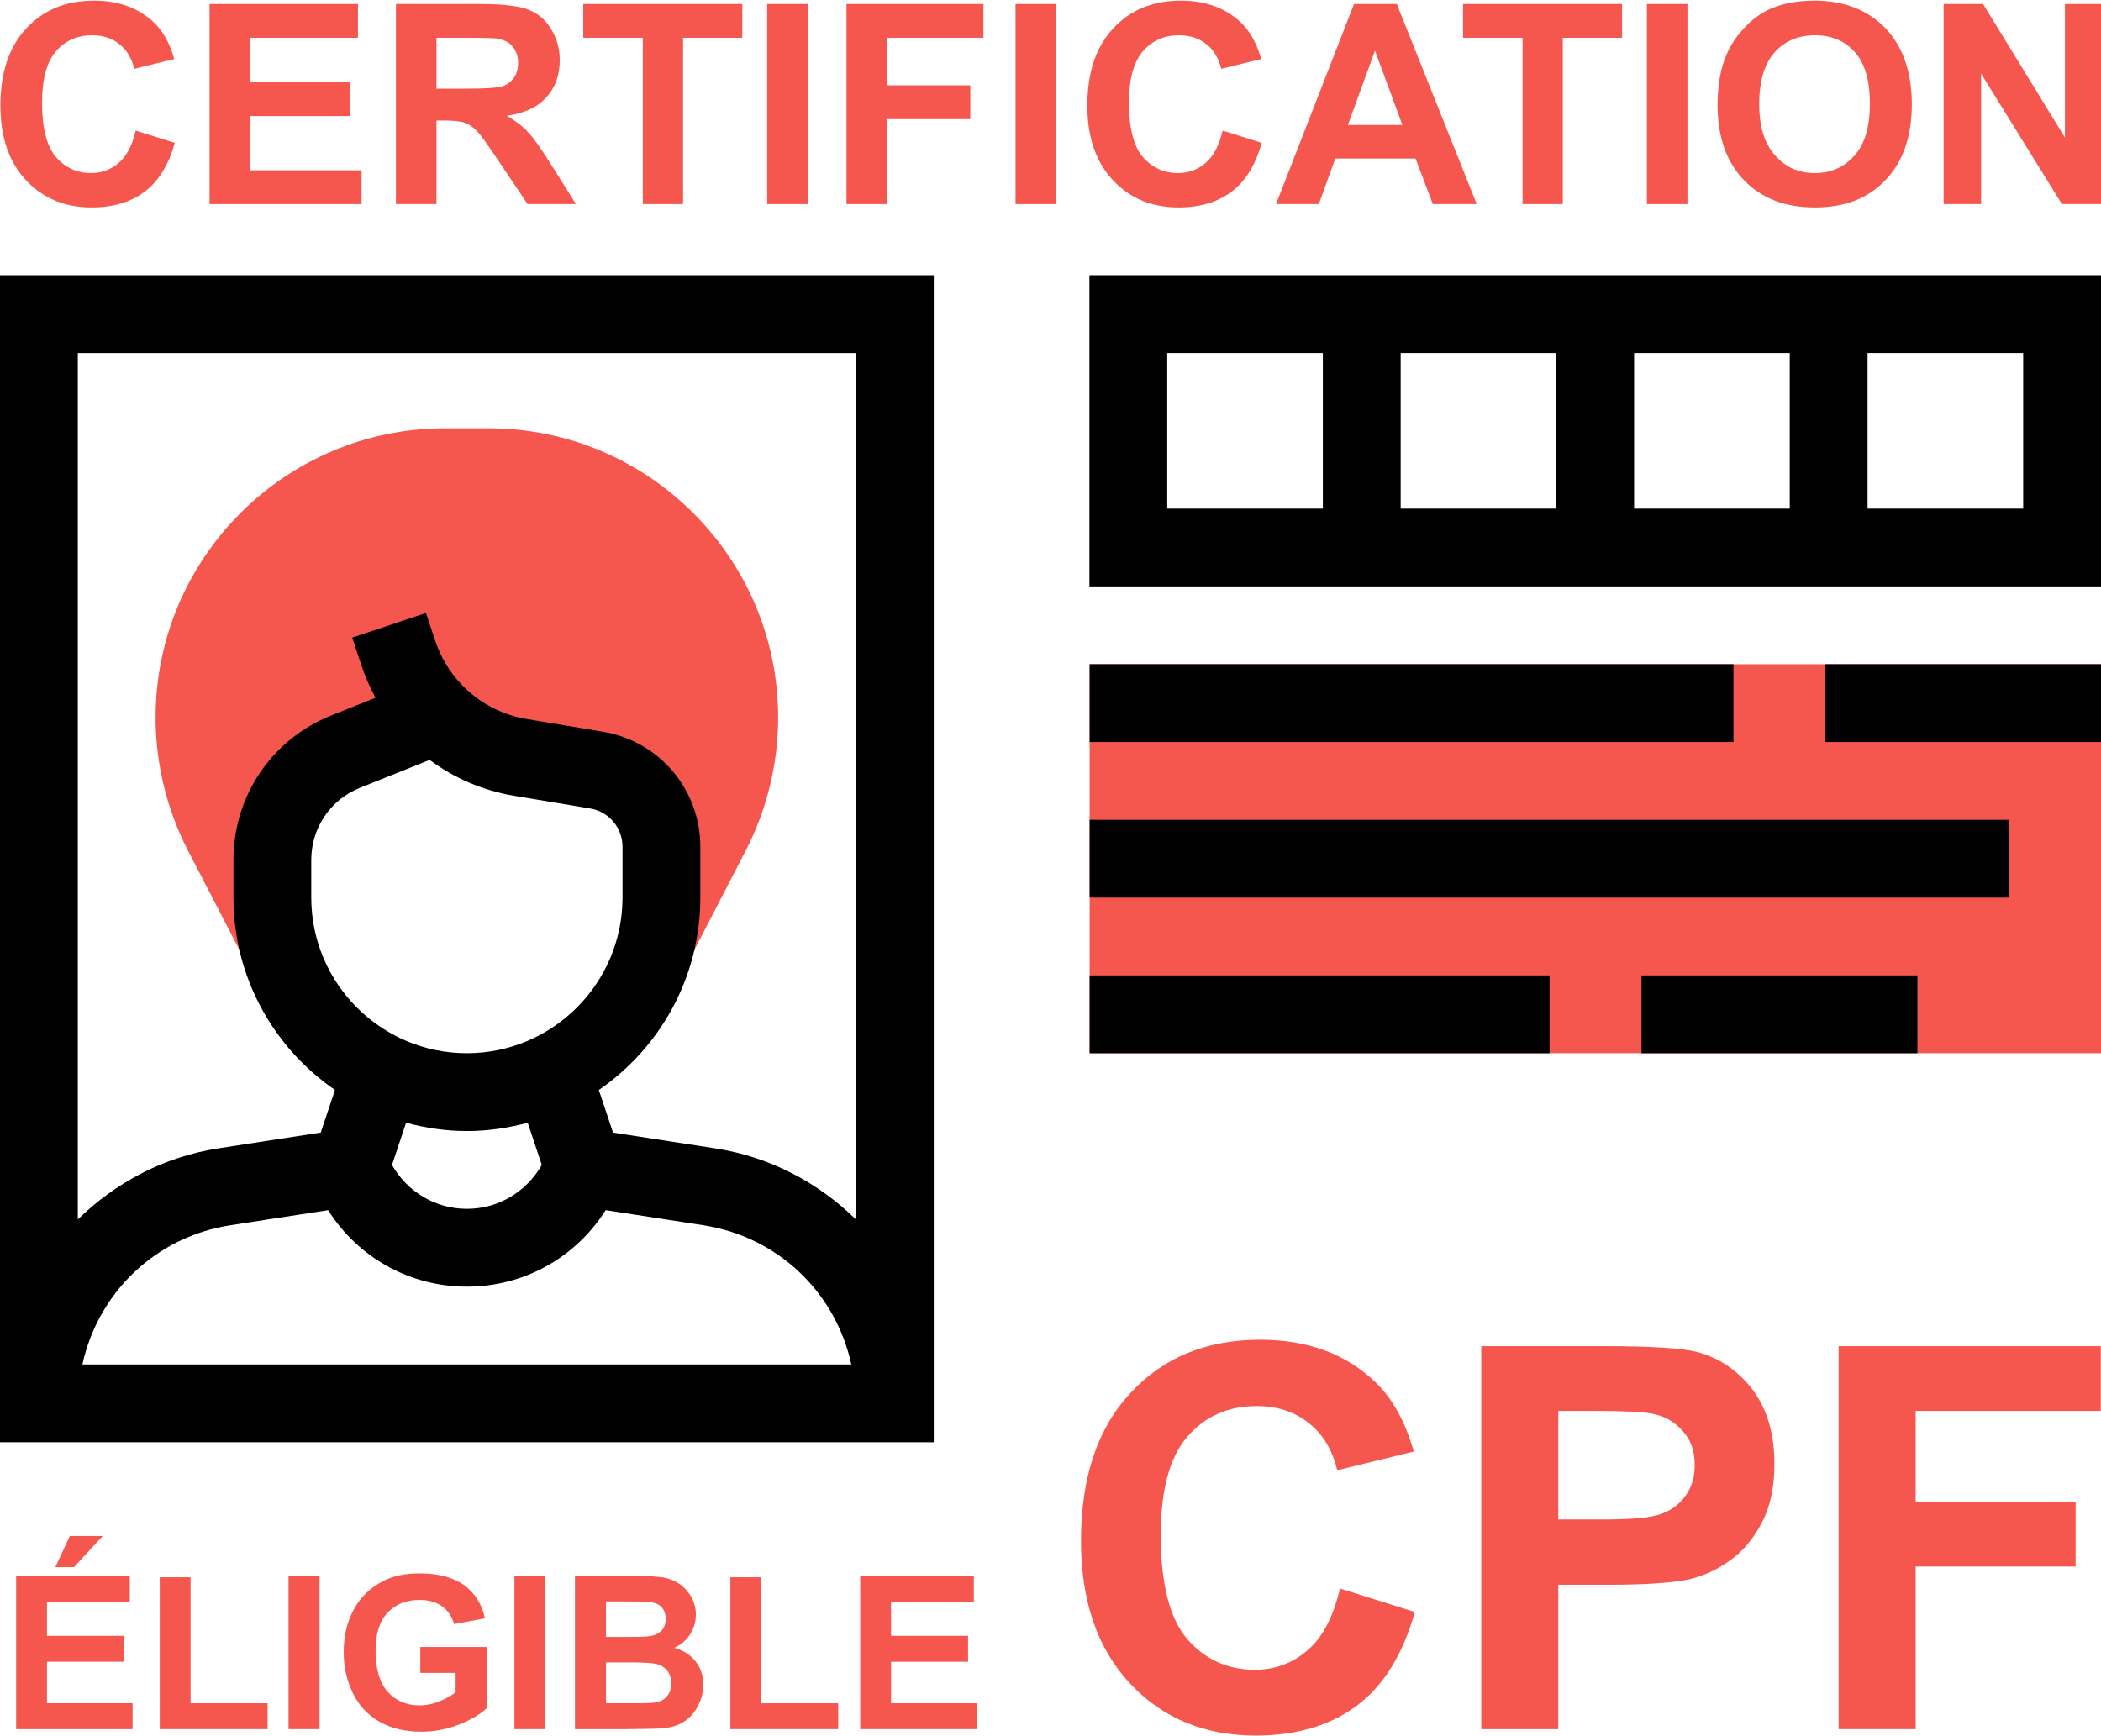
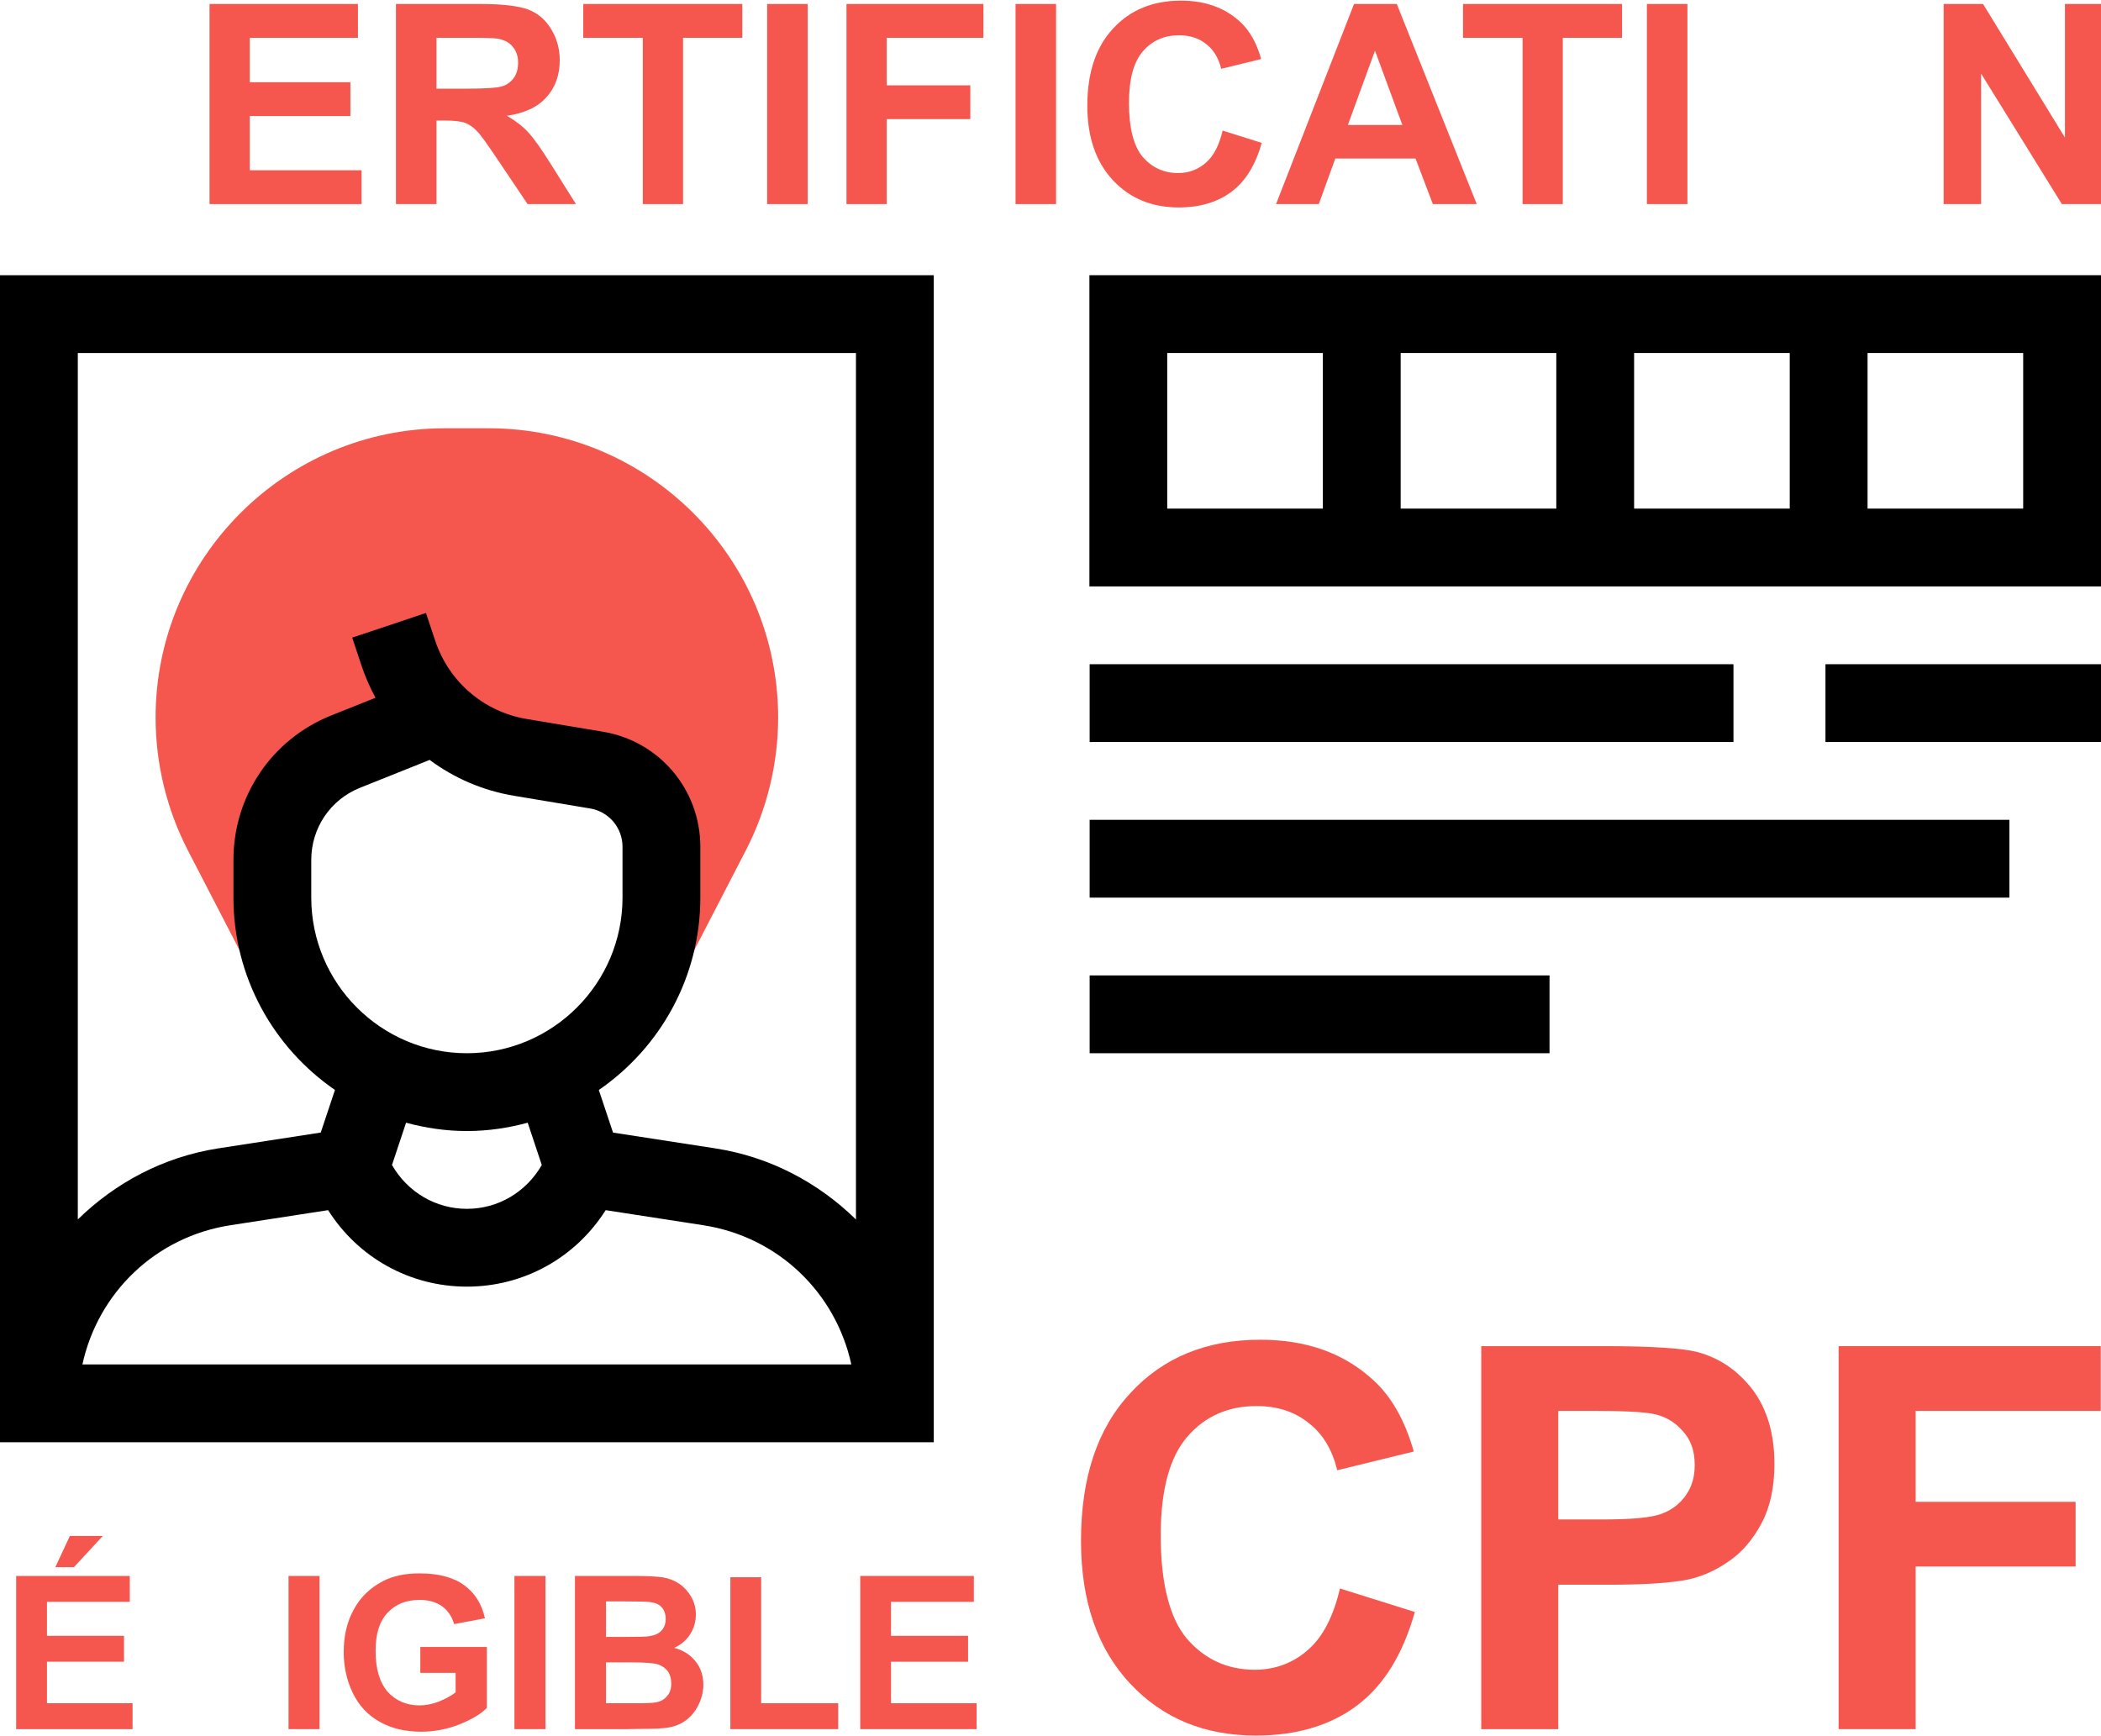
<svg xmlns="http://www.w3.org/2000/svg" width="100%" height="100%" viewBox="0 0 432 357" version="1.1" xml:space="preserve" style="fill-rule:evenodd;clip-rule:evenodd;stroke-linejoin:round;stroke-miterlimit:2;">
  <g>
    <g transform="matrix(1,0,0,1,-40,-47.406)">
      <path d="M140.512,135.48L131.48,135.48C98.68,135.48 71.992,162.168 71.992,194.968C71.992,204.432 74.288,213.872 78.624,222.272L91.936,248L99.384,248C97.232,243.088 96,237.688 96,231.984L96,224.248C96,214.432 101.976,205.608 111.088,201.968L129.864,194.456L129.752,194.248C134.376,198.848 140.336,202.056 147,203.168L162.624,205.776C170.344,207.056 176,213.736 176,221.552L176,231.984C176,237.688 174.768,243.088 172.616,248L180.064,248L193.368,222.264C197.704,213.864 200,204.424 200,194.96C200,162.168 173.312,135.48 140.512,135.48Z" style="fill:rgb(245,87,78);fill-rule:nonzero;" />
    </g>
    <g transform="matrix(1.182,0,0,1,-88,-47.406)">
-       <path d="M440,184L264,184L264,264L440,264L440,184Z" style="fill:rgb(245,87,78);fill-rule:nonzero;" />
-     </g>
+       </g>
    <g transform="matrix(1,0,0,1,-40,-47.406)">
      <path d="M40,344L232,344L232,104L40,104L40,344ZM136,264C118.352,263.992 104,249.632 104,231.984L104,224.248C104,217.672 107.944,211.832 114.056,209.4L128.344,203.68C133.36,207.416 139.272,209.984 145.688,211.056L161.32,213.664C165.184,214.304 168,217.624 168,221.552L168,231.984C168,249.632 153.648,263.992 136,264ZM135.984,280L136.016,280C140.344,280 144.52,279.368 148.504,278.288L151.4,286.984C148.216,292.528 142.456,296 136,296C129.544,296 123.784,292.528 120.6,286.984L123.496,278.288C127.488,279.368 131.656,280 135.984,280ZM107.464,296.272C113.64,306.024 124.256,312 136,312C147.744,312 158.36,306.024 164.536,296.272L184.584,299.368C200.064,301.76 211.84,313.288 215.048,328L56.944,328C60.152,313.288 71.928,301.76 87.4,299.368L107.464,296.272ZM216,120L216,298.192C208.32,290.68 198.432,285.32 187.032,283.56L166.048,280.32L163.128,271.56C175.72,262.896 184,248.392 184,231.984L184,221.552C184,209.76 175.56,199.808 163.952,197.88L148.32,195.272C139.528,193.808 132.312,187.648 129.488,179.184L127.584,173.464L112.416,178.528L114.32,184.248C115.096,186.576 116.072,188.792 117.216,190.896L108.112,194.536C95.896,199.424 88,211.088 88,224.248L88,231.984C88,248.392 96.28,262.888 108.872,271.552L105.952,280.312L84.96,283.552C73.568,285.312 63.68,290.672 56,298.184L56,120L216,120Z" style="fill-rule:nonzero;" />
      <path d="M472,104L264,104L264,168L472,168L472,104ZM376,120L408,120L408,152L376,152L376,120ZM360,152L328,152L328,120L360,120L360,152ZM280,120L312,120L312,152L280,152L280,120ZM456,152L424,152L424,120L456,120L456,152Z" style="fill-rule:nonzero;" />
      <g transform="matrix(1.182,0,0,1,-48,0)">
        <rect x="264" y="184" width="112" height="16" style="fill-rule:nonzero;" />
        <rect x="392" y="184" width="48" height="16" style="fill-rule:nonzero;" />
        <rect x="264" y="216" width="160" height="16" style="fill-rule:nonzero;" />
        <rect x="264" y="248" width="80" height="16" style="fill-rule:nonzero;" />
-         <rect x="360" y="248" width="48" height="16" style="fill-rule:nonzero;" />
      </g>
    </g>
    <g transform="matrix(1,0,0,1,-38.898,-16.406)">
      <g transform="matrix(110,0,0,110,256,372)">
        <path d="M0.531,-0.263L0.671,-0.219C0.649,-0.141 0.614,-0.083 0.564,-0.045C0.514,-0.007 0.45,0.012 0.374,0.012C0.278,0.012 0.2,-0.02 0.139,-0.085C0.078,-0.15 0.047,-0.239 0.047,-0.352C0.047,-0.471 0.078,-0.563 0.14,-0.629C0.201,-0.695 0.282,-0.728 0.382,-0.728C0.47,-0.728 0.541,-0.702 0.596,-0.65C0.628,-0.62 0.653,-0.576 0.669,-0.519L0.526,-0.484C0.517,-0.521 0.5,-0.551 0.473,-0.572C0.446,-0.594 0.413,-0.604 0.375,-0.604C0.322,-0.604 0.279,-0.585 0.246,-0.547C0.213,-0.509 0.196,-0.448 0.196,-0.362C0.196,-0.272 0.213,-0.207 0.245,-0.169C0.278,-0.131 0.32,-0.111 0.372,-0.111C0.41,-0.111 0.444,-0.124 0.471,-0.148C0.499,-0.172 0.519,-0.211 0.531,-0.263Z" style="fill:rgb(245,87,78);fill-rule:nonzero;" />
      </g>
      <g transform="matrix(110,0,0,110,335.438,372)">
        <path d="M0.073,0L0.073,-0.716L0.305,-0.716C0.393,-0.716 0.45,-0.712 0.477,-0.705C0.518,-0.694 0.552,-0.671 0.58,-0.635C0.607,-0.599 0.621,-0.553 0.621,-0.496C0.621,-0.452 0.613,-0.415 0.597,-0.385C0.581,-0.355 0.561,-0.331 0.536,-0.314C0.512,-0.297 0.487,-0.286 0.461,-0.28C0.427,-0.273 0.377,-0.27 0.312,-0.27L0.217,-0.27L0.217,0L0.073,0ZM0.217,-0.595L0.217,-0.392L0.296,-0.392C0.353,-0.392 0.391,-0.395 0.411,-0.403C0.43,-0.41 0.445,-0.422 0.456,-0.438C0.467,-0.454 0.472,-0.472 0.472,-0.494C0.472,-0.52 0.465,-0.541 0.449,-0.558C0.434,-0.575 0.415,-0.586 0.391,-0.59C0.374,-0.593 0.339,-0.595 0.287,-0.595L0.217,-0.595Z" style="fill:rgb(245,87,78);fill-rule:nonzero;" />
      </g>
      <g transform="matrix(110,0,0,110,408.808,372)">
        <path d="M0.074,0L0.074,-0.716L0.564,-0.716L0.564,-0.595L0.218,-0.595L0.218,-0.425L0.517,-0.425L0.517,-0.304L0.218,-0.304L0.218,0L0.074,0Z" style="fill:rgb(245,87,78);fill-rule:nonzero;" />
      </g>
    </g>
    <g transform="matrix(1,0,0,1,-255.889,-16.406)">
      <g transform="matrix(44,0,0,44,256,372)">
        <path d="M0.073,0L0.073,-0.716L0.604,-0.716L0.604,-0.595L0.217,-0.595L0.217,-0.436L0.577,-0.436L0.577,-0.315L0.217,-0.315L0.217,-0.121L0.617,-0.121L0.617,0L0.073,0ZM0.256,-0.757L0.324,-0.903L0.478,-0.903L0.343,-0.757L0.256,-0.757Z" style="fill:rgb(245,87,78);fill-rule:nonzero;" />
      </g>
      <g transform="matrix(44,0,0,44,285.348,372)">
-         <path d="M0.077,0L0.077,-0.71L0.221,-0.71L0.221,-0.121L0.581,-0.121L0.581,0L0.077,0Z" style="fill:rgb(245,87,78);fill-rule:nonzero;" />
-       </g>
+         </g>
      <g transform="matrix(44,0,0,44,312.225,372)">
        <rect x="0.068" y="-0.716" width="0.145" height="0.716" style="fill:rgb(245,87,78);fill-rule:nonzero;" />
      </g>
      <g transform="matrix(44,0,0,44,324.449,372)">
        <path d="M0.406,-0.263L0.406,-0.384L0.717,-0.384L0.717,-0.099C0.687,-0.069 0.643,-0.044 0.586,-0.021C0.528,0.001 0.47,0.012 0.411,0.012C0.336,0.012 0.271,-0.003 0.215,-0.035C0.16,-0.066 0.118,-0.111 0.09,-0.17C0.062,-0.228 0.048,-0.292 0.048,-0.36C0.048,-0.435 0.063,-0.501 0.095,-0.559C0.126,-0.617 0.172,-0.661 0.232,-0.692C0.278,-0.716 0.335,-0.728 0.403,-0.728C0.492,-0.728 0.562,-0.709 0.612,-0.672C0.662,-0.635 0.694,-0.583 0.708,-0.518L0.564,-0.491C0.554,-0.526 0.535,-0.554 0.508,-0.574C0.48,-0.594 0.445,-0.604 0.403,-0.604C0.34,-0.604 0.29,-0.584 0.253,-0.544C0.215,-0.504 0.197,-0.445 0.197,-0.366C0.197,-0.281 0.216,-0.218 0.253,-0.175C0.291,-0.133 0.341,-0.111 0.402,-0.111C0.432,-0.111 0.462,-0.117 0.493,-0.129C0.523,-0.141 0.549,-0.155 0.571,-0.172L0.571,-0.263L0.406,-0.263Z" style="fill:rgb(245,87,78);fill-rule:nonzero;" />
      </g>
      <g transform="matrix(44,0,0,44,358.674,372)">
        <rect x="0.068" y="-0.716" width="0.145" height="0.716" style="fill:rgb(245,87,78);fill-rule:nonzero;" />
      </g>
      <g transform="matrix(44,0,0,44,370.898,372)">
        <path d="M0.073,-0.716L0.359,-0.716C0.416,-0.716 0.458,-0.713 0.486,-0.709C0.514,-0.704 0.539,-0.694 0.561,-0.679C0.583,-0.664 0.601,-0.644 0.616,-0.619C0.63,-0.594 0.638,-0.567 0.638,-0.536C0.638,-0.502 0.629,-0.471 0.611,-0.443C0.593,-0.415 0.568,-0.394 0.537,-0.38C0.581,-0.368 0.614,-0.346 0.638,-0.315C0.661,-0.285 0.673,-0.249 0.673,-0.208C0.673,-0.175 0.665,-0.143 0.65,-0.113C0.635,-0.082 0.614,-0.057 0.588,-0.039C0.562,-0.02 0.53,-0.009 0.491,-0.005C0.467,-0.002 0.409,-0.001 0.317,0L0.073,0L0.073,-0.716ZM0.218,-0.597L0.218,-0.431L0.313,-0.431C0.369,-0.431 0.404,-0.432 0.417,-0.434C0.442,-0.437 0.462,-0.445 0.476,-0.459C0.49,-0.473 0.497,-0.492 0.497,-0.515C0.497,-0.537 0.491,-0.555 0.479,-0.569C0.467,-0.583 0.448,-0.591 0.424,-0.594C0.41,-0.596 0.369,-0.597 0.301,-0.597L0.218,-0.597ZM0.218,-0.312L0.218,-0.121L0.352,-0.121C0.404,-0.121 0.437,-0.122 0.451,-0.125C0.472,-0.129 0.49,-0.138 0.503,-0.154C0.517,-0.169 0.523,-0.189 0.523,-0.214C0.523,-0.236 0.518,-0.254 0.508,-0.269C0.497,-0.284 0.482,-0.295 0.463,-0.302C0.443,-0.309 0.4,-0.312 0.334,-0.312L0.218,-0.312Z" style="fill:rgb(245,87,78);fill-rule:nonzero;" />
      </g>
      <g transform="matrix(44,0,0,44,402.674,372)">
        <path d="M0.077,0L0.077,-0.71L0.221,-0.71L0.221,-0.121L0.581,-0.121L0.581,0L0.077,0Z" style="fill:rgb(245,87,78);fill-rule:nonzero;" />
      </g>
      <g transform="matrix(44,0,0,44,429.551,372)">
        <path d="M0.073,0L0.073,-0.716L0.604,-0.716L0.604,-0.595L0.217,-0.595L0.217,-0.436L0.577,-0.436L0.577,-0.315L0.217,-0.315L0.217,-0.121L0.617,-0.121L0.617,0L0.073,0Z" style="fill:rgb(245,87,78);fill-rule:nonzero;" />
      </g>
    </g>
    <g transform="matrix(0.898,0,0,0.898,-232.507,-292.086)">
      <g transform="matrix(64,0,0,64,256,372)">
-         <path d="M0.531,-0.263L0.671,-0.219C0.649,-0.141 0.614,-0.083 0.564,-0.045C0.514,-0.007 0.45,0.012 0.374,0.012C0.278,0.012 0.2,-0.02 0.139,-0.085C0.078,-0.15 0.047,-0.239 0.047,-0.352C0.047,-0.471 0.078,-0.563 0.14,-0.629C0.201,-0.695 0.282,-0.728 0.382,-0.728C0.47,-0.728 0.541,-0.702 0.596,-0.65C0.628,-0.62 0.653,-0.576 0.669,-0.519L0.526,-0.484C0.517,-0.521 0.5,-0.551 0.473,-0.572C0.446,-0.594 0.413,-0.604 0.375,-0.604C0.322,-0.604 0.279,-0.585 0.246,-0.547C0.213,-0.509 0.196,-0.448 0.196,-0.362C0.196,-0.272 0.213,-0.207 0.245,-0.169C0.278,-0.131 0.32,-0.111 0.372,-0.111C0.41,-0.111 0.444,-0.124 0.471,-0.148C0.499,-0.172 0.519,-0.211 0.531,-0.263Z" style="fill:rgb(245,87,78);fill-rule:nonzero;" />
-       </g>
+         </g>
      <g transform="matrix(64,0,0,64,302.219,372)">
        <path d="M0.073,0L0.073,-0.716L0.604,-0.716L0.604,-0.595L0.217,-0.595L0.217,-0.436L0.577,-0.436L0.577,-0.315L0.217,-0.315L0.217,-0.121L0.617,-0.121L0.617,0L0.073,0Z" style="fill:rgb(245,87,78);fill-rule:nonzero;" />
      </g>
      <g transform="matrix(64,0,0,64,344.906,372)">
        <path d="M0.073,0L0.073,-0.716L0.377,-0.716C0.454,-0.716 0.51,-0.709 0.544,-0.697C0.579,-0.684 0.607,-0.661 0.627,-0.628C0.648,-0.595 0.659,-0.557 0.659,-0.515C0.659,-0.461 0.643,-0.417 0.611,-0.382C0.58,-0.347 0.533,-0.325 0.47,-0.316C0.501,-0.298 0.527,-0.278 0.547,-0.256C0.567,-0.234 0.595,-0.195 0.629,-0.14L0.717,0L0.544,0L0.439,-0.156C0.402,-0.211 0.377,-0.247 0.363,-0.261C0.35,-0.275 0.335,-0.285 0.32,-0.291C0.305,-0.296 0.28,-0.299 0.247,-0.299L0.218,-0.299L0.218,0L0.073,0ZM0.218,-0.413L0.325,-0.413C0.394,-0.413 0.437,-0.416 0.455,-0.422C0.472,-0.428 0.485,-0.438 0.495,-0.452C0.505,-0.466 0.51,-0.484 0.51,-0.506C0.51,-0.53 0.503,-0.549 0.49,-0.564C0.478,-0.579 0.459,-0.588 0.436,-0.592C0.424,-0.594 0.389,-0.595 0.331,-0.595L0.218,-0.595L0.218,-0.413Z" style="fill:rgb(245,87,78);fill-rule:nonzero;" />
      </g>
      <g transform="matrix(64,0,0,64,391.125,372)">
        <path d="M0.234,0L0.234,-0.595L0.021,-0.595L0.021,-0.716L0.59,-0.716L0.59,-0.595L0.378,-0.595L0.378,0L0.234,0Z" style="fill:rgb(245,87,78);fill-rule:nonzero;" />
      </g>
      <g transform="matrix(64,0,0,64,430.219,372)">
        <rect x="0.068" y="-0.716" width="0.145" height="0.716" style="fill:rgb(245,87,78);fill-rule:nonzero;" />
      </g>
      <g transform="matrix(64,0,0,64,448,372)">
        <path d="M0.074,0L0.074,-0.716L0.564,-0.716L0.564,-0.595L0.218,-0.595L0.218,-0.425L0.517,-0.425L0.517,-0.304L0.218,-0.304L0.218,0L0.074,0Z" style="fill:rgb(245,87,78);fill-rule:nonzero;" />
      </g>
      <g transform="matrix(64,0,0,64,487.094,372)">
        <rect x="0.068" y="-0.716" width="0.145" height="0.716" style="fill:rgb(245,87,78);fill-rule:nonzero;" />
      </g>
      <g transform="matrix(64,0,0,64,504.875,372)">
        <path d="M0.531,-0.263L0.671,-0.219C0.649,-0.141 0.614,-0.083 0.564,-0.045C0.514,-0.007 0.45,0.012 0.374,0.012C0.278,0.012 0.2,-0.02 0.139,-0.085C0.078,-0.15 0.047,-0.239 0.047,-0.352C0.047,-0.471 0.078,-0.563 0.14,-0.629C0.201,-0.695 0.282,-0.728 0.382,-0.728C0.47,-0.728 0.541,-0.702 0.596,-0.65C0.628,-0.62 0.653,-0.576 0.669,-0.519L0.526,-0.484C0.517,-0.521 0.5,-0.551 0.473,-0.572C0.446,-0.594 0.413,-0.604 0.375,-0.604C0.322,-0.604 0.279,-0.585 0.246,-0.547C0.213,-0.509 0.196,-0.448 0.196,-0.362C0.196,-0.272 0.213,-0.207 0.245,-0.169C0.278,-0.131 0.32,-0.111 0.372,-0.111C0.41,-0.111 0.444,-0.124 0.471,-0.148C0.499,-0.172 0.519,-0.211 0.531,-0.263Z" style="fill:rgb(245,87,78);fill-rule:nonzero;" />
      </g>
      <g transform="matrix(64,0,0,64,551.094,372)">
        <path d="M0.718,0L0.561,0L0.499,-0.163L0.212,-0.163L0.153,0L0,0L0.279,-0.716L0.432,-0.716L0.718,0ZM0.452,-0.283L0.354,-0.549L0.257,-0.283L0.452,-0.283Z" style="fill:rgb(245,87,78);fill-rule:nonzero;" />
      </g>
      <g transform="matrix(64,0,0,64,592.562,372)">
        <path d="M0.234,0L0.234,-0.595L0.021,-0.595L0.021,-0.716L0.59,-0.716L0.59,-0.595L0.378,-0.595L0.378,0L0.234,0Z" style="fill:rgb(245,87,78);fill-rule:nonzero;" />
      </g>
      <g transform="matrix(64,0,0,64,631.656,372)">
        <rect x="0.068" y="-0.716" width="0.145" height="0.716" style="fill:rgb(245,87,78);fill-rule:nonzero;" />
      </g>
      <g transform="matrix(64,0,0,64,649.438,372)">
-         <path d="M0.043,-0.354C0.043,-0.426 0.054,-0.488 0.076,-0.537C0.092,-0.574 0.115,-0.606 0.143,-0.635C0.171,-0.664 0.202,-0.686 0.235,-0.7C0.28,-0.719 0.331,-0.728 0.39,-0.728C0.495,-0.728 0.58,-0.695 0.643,-0.63C0.706,-0.564 0.738,-0.473 0.738,-0.357C0.738,-0.241 0.706,-0.151 0.644,-0.086C0.581,-0.02 0.497,0.012 0.392,0.012C0.285,0.012 0.201,-0.02 0.138,-0.085C0.075,-0.15 0.043,-0.24 0.043,-0.354ZM0.192,-0.358C0.192,-0.277 0.211,-0.216 0.249,-0.174C0.286,-0.132 0.333,-0.111 0.391,-0.111C0.449,-0.111 0.496,-0.132 0.533,-0.174C0.57,-0.215 0.588,-0.277 0.588,-0.36C0.588,-0.442 0.57,-0.504 0.534,-0.544C0.498,-0.584 0.451,-0.604 0.391,-0.604C0.332,-0.604 0.284,-0.584 0.247,-0.543C0.211,-0.502 0.192,-0.441 0.192,-0.358Z" style="fill:rgb(245,87,78);fill-rule:nonzero;" />
-       </g>
+         </g>
      <g transform="matrix(64,0,0,64,699.219,372)">
        <path d="M0.074,0L0.074,-0.716L0.215,-0.716L0.508,-0.238L0.508,-0.716L0.642,-0.716L0.642,0L0.497,0L0.208,-0.467L0.208,0L0.074,0Z" style="fill:rgb(245,87,78);fill-rule:nonzero;" />
      </g>
    </g>
  </g>
</svg>